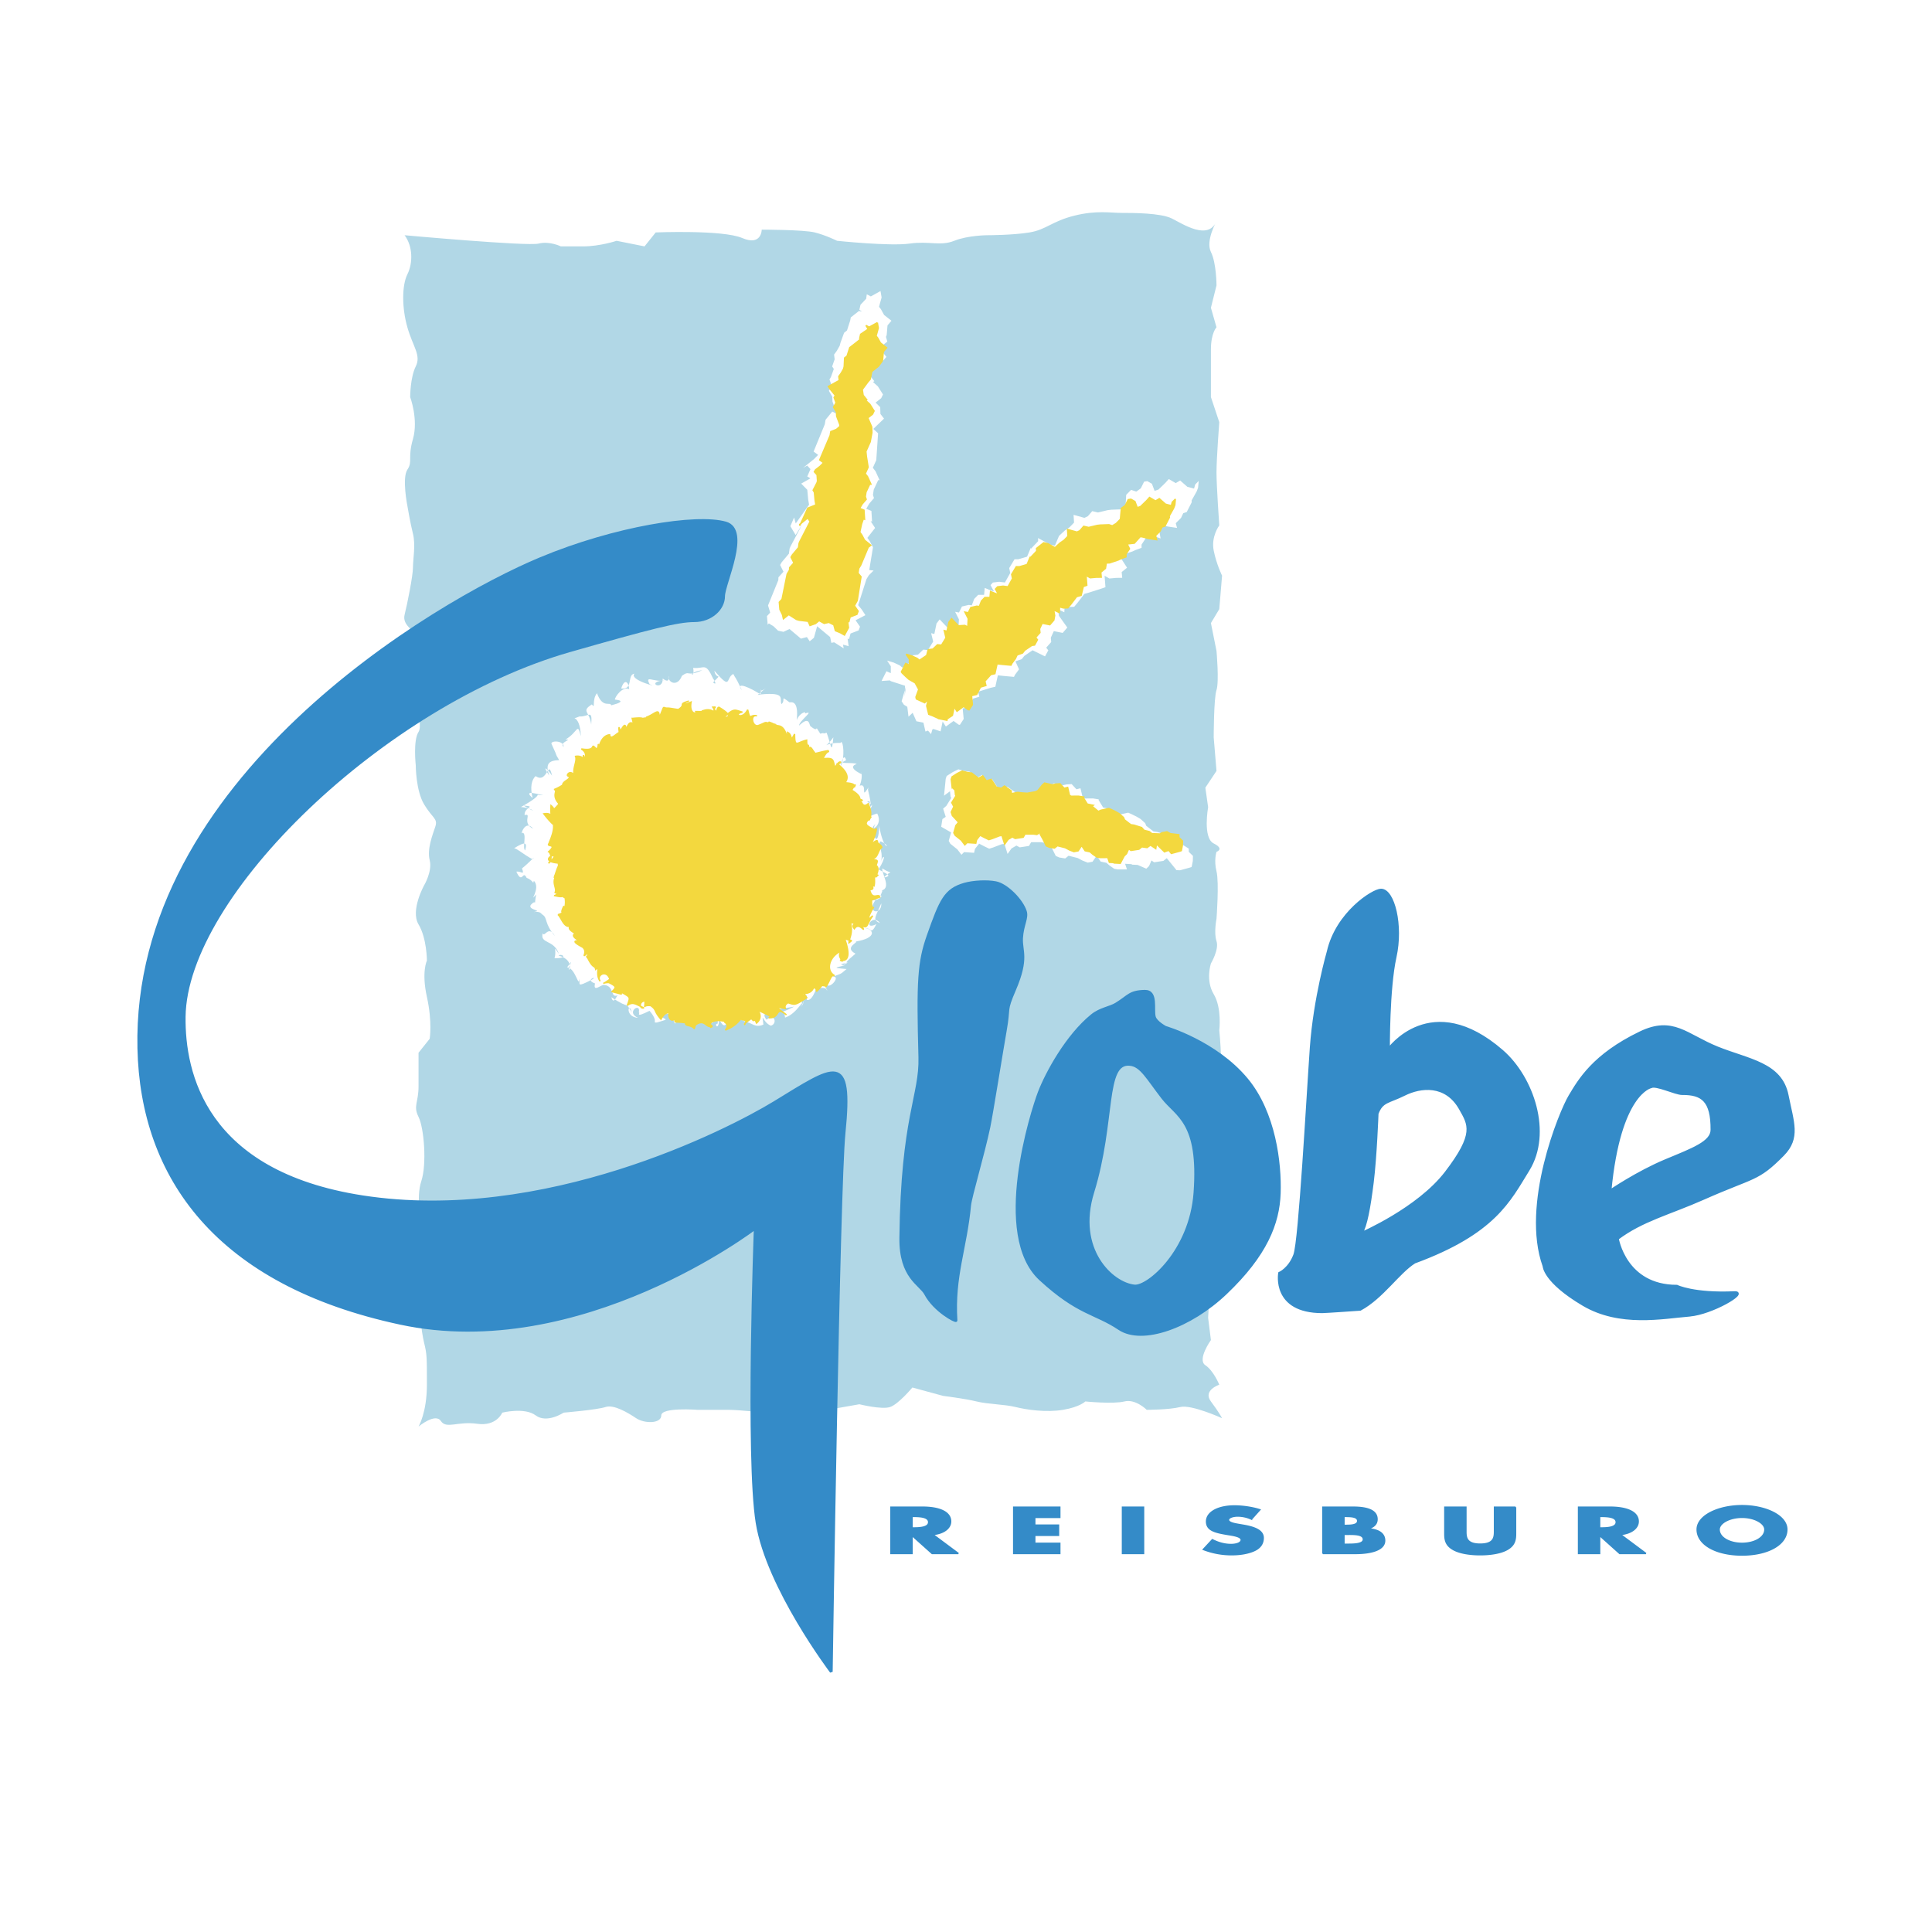
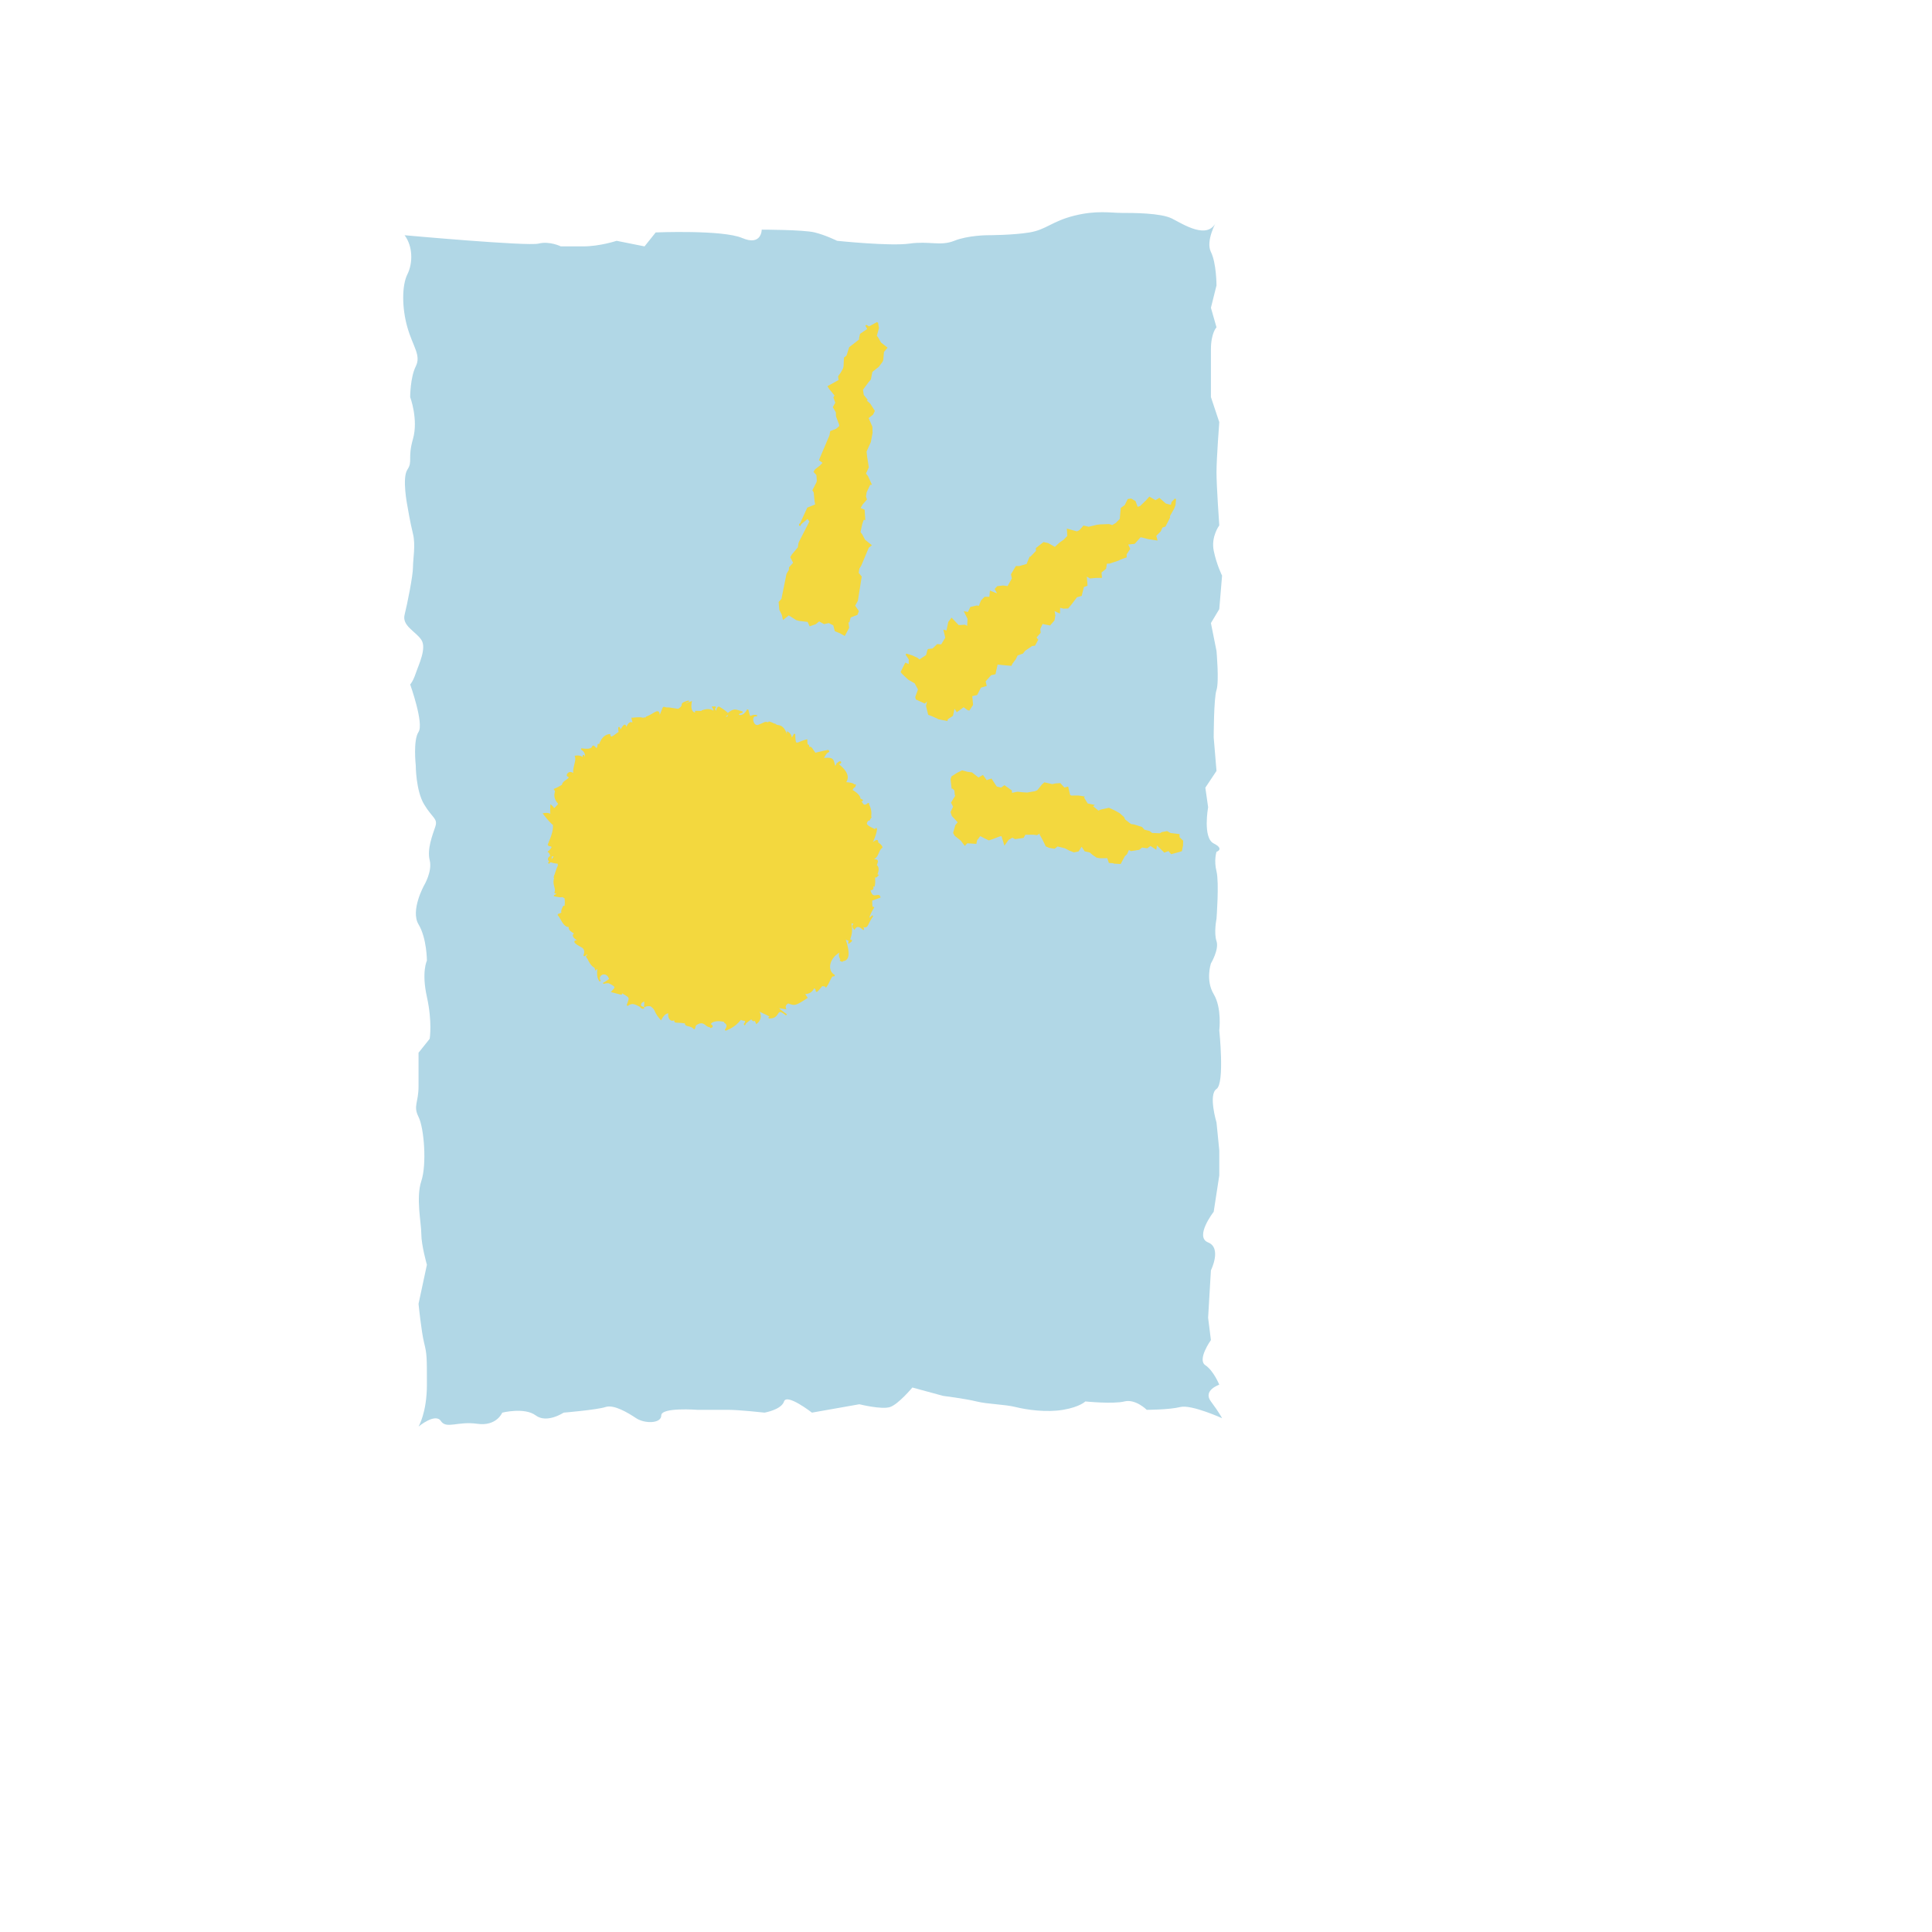
<svg xmlns="http://www.w3.org/2000/svg" width="2500" height="2500" viewBox="0 0 192.756 192.756">
  <g fill-rule="evenodd" clip-rule="evenodd">
    <path fill="#fff" d="M0 0h192.756v192.756H0V0z" />
    <path d="M95.815 151.795c0-.561-.272-2.396-3.781-2.396h-4.116v6.566h4.049v-.588l.658.588h5.221s-2.24-2.193-2.821-2.627c.519-.438.79-.996.79-1.543zM100.164 149.398v6.566h6.547V153h-.127v-.635h.127v-2.967h-6.547zM111.016 155.965h4.05v-6.567h-4.05v6.567zM125.996 149.703c-.811-.262-1.895-.426-2.83-.426-2.25 0-3.762 1.014-3.762 2.523 0 .645.242 1.09.604 1.41-.258.275-1.633 1.752-1.633 1.752l1.32.529a8.855 8.855 0 0 0 3.203.596c.738 0 1.811-.092 2.719-.531.895-.434 1.387-1.188 1.387-2.121 0-.82-.469-1.324-1.033-1.65l1.453-1.619-1.428-.463zM138.27 152.098c.061-.205.09-.395.09-.523 0-.812-.438-2.176-3.375-2.176h-3.975v6.566h4.211c3.521 0 3.902-1.58 3.902-2.26 0-.307-.098-1.072-.853-1.607zM148.131 149.398v3.408s-.012.158-.016.232c-.055.018-.16.047-.436.047-.273 0-.381-.029-.436-.047-.004-.074-.016-.232-.016-.232v-3.408h-4.051v3.572c0 .561 0 1.73 1.348 2.48.986.555 2.4.637 3.154.637.756 0 2.168-.084 3.158-.639 1.344-.748 1.344-1.918 1.344-2.479v-3.572h-4.049v.001zM164.416 151.795c0-.561-.271-2.396-3.783-2.396h-4.115v6.566h4.049v-.588l.658.588h5.238s-2.258-2.193-2.84-2.627c.522-.438.793-.996.793-1.543zM173.803 149.246c-2.641 0-5.445 1.174-5.445 3.352 0 2.072 2.238 3.521 5.445 3.521 3.205 0 5.443-1.449 5.443-3.521 0-2.178-2.805-3.352-5.443-3.352zm0 3.113c.623 0 1.041.176 1.232.305-.16.141-.574.344-1.232.344-.66 0-1.076-.203-1.236-.344.193-.129.609-.305 1.236-.305z" fill="#fff" />
    <path d="M170.996 121.842l3.148-1.316c2.455-.979 3.412-1.426 5.52-3.564 1.355-1.379 1.754-2.789 1.754-4.158 0-1.018-.221-2.014-.428-2.953l-.227-1.059c-.783-3.93-4.059-5.033-6.689-5.922l-1.803-.645c-.674-.273-1.275-.59-1.855-.898-1.908-1.008-4.285-2.266-7.869-.535-4.826 2.33-6.68 4.994-7.754 6.758-.795-1.789-1.941-3.391-3.299-4.568-2.949-2.561-5.93-3.684-8.854-3.33a8.605 8.605 0 0 0-1.467.318c.092-1.461.234-2.924.461-3.946.211-.944.311-1.925.311-2.883 0-2.206-.535-4.282-1.5-5.486-.701-.874-1.646-1.354-2.66-1.354-2.311 0-6.664 3.477-7.715 8.099l.037-.142c-.059.2-1.416 4.933-1.781 10.058l-.289 4.445a14.084 14.084 0 0 0-1.717-2.654c-.598-.723-1.314-1.395-2.08-2.037-.041-.604-.064-.984-.082-1.229.021-.225.041-.516.041-.916 0-1.094-.162-2.699-.961-4.029-.076-.127-.104-.314-.104-.5 0-.156.027-.283.051-.398.334-.643.744-1.638.744-2.716 0-.388-.055-.785-.184-1.179l.018.062a.916.916 0 0 1-.014-.202c0-.229.029-.564.078-.812l.025-.139.012-.151c.053-.678.133-1.902.133-3.09 0-.934-.049-1.842-.199-2.44-.027-.106-.029-.188-.035-.273.215-.359.373-.75.404-1.179.004-.061.008-.126.008-.198 0-.614-.252-1.522-1.258-2.292-.006-.083-.02-.132-.02-.236 0-.354.037-.806.102-1.177l.07-.393-.057-.402s-.07-.501-.145-1.002c.293-.436 1.068-1.601 1.068-1.601s-.322-3.878-.342-4.095c.004-1.689.084-3.517.178-3.947l-.027.1c.17-.511.254-1.278.254-2.292 0-.743-.045-1.618-.135-2.624l-.014-.134-.393-1.964.635-1.062.385-4.609-.307-.632a8.614 8.614 0 0 1-.625-1.885.397.397 0 0 1-.01-.086c0-.2.117-.425.154-.48l.49-.68-.035-.946c-.076-1.059-.273-4.043-.273-5.11 0-1.062.197-3.837.271-4.818l.039-.505-.867-2.599v-4.325c0-.574.102-.81.102-.812l.502-.646-.143-1.456-.371-1.304.467-1.875v-.312c0-.62-.059-2.653-.693-4.163.021-.184.137-.564.352-.975l-.004-.002c.01-.021.025-.036.035-.057 0 0-.393-3.6-.432-3.619-1.855 1.299-3.344.796-3.098.821-.322-.033-1.141-.472-1.49-.661l-.508-.267c-1.443-.721-3.801-.821-6.131-.821l-.684-.027c-1.086-.06-2.576-.141-4.656.38-1.381.345-2.248.779-2.947 1.129-.588.293-.865.426-1.311.501-1.197.2-3.121.244-3.764.244-.25 0-2.482.021-4.271.735-.244.098-.511.094-1.209.056-.699-.04-1.569-.088-2.668.069-1.063.152-4.137-.046-6.224-.251a13.992 13.992 0 0 0-2.279-.812c-1.274-.318-4.547-.354-5.895-.354h-2.505v.611c-2.696-.499-6.784-.387-8.176-.33l-1.14.048-.874 1.092-1.933-.388-.631.207c-.366.12-1.54.431-2.555.431h-1.768c-.701-.244-1.837-.505-3.101-.242-1.046.09-7.275-.367-12.72-.862l-5.611-.509 3.38 4.507c.109.146.165.401.165.661 0 .222-.04.447-.122.612-.495.992-.686 2.209-.686 3.429 0 1.319.222 2.638.516 3.67l.668 1.866.201.535c-.645 1.53-.688 3.471-.688 3.868v.438l.154.428c.104.286.316 1.078.316 1.841 0 .271-.027.539-.096.781-.375 1.311-.375 2.141-.375 2.636v.063c-.332.643-.533 1.438-.533 2.453 0 .784.102 1.676.299 2.674l.587 2.934c.037.143.048.338.048.553 0 .35-.032.753-.062 1.081l-.061 1.098c-.011.511-.446 2.866-.76 4.125a3.73 3.73 0 0 0-.115.908c0 .113.028.223.039.334-10.708 7.497-26.521 21.937-26.521 41.857 0 .273.002.545.008.82.336 15.438 10.309 26.035 28.082 29.836l.451.078.006.033c.195.783.204.814.204 3.566 0 1.949-.294 2.311-.3 2.318l-.179.568s-.351 2.254.273 2.793c.14.207 1.086 1.562 1.04 1.65.499-.959 1.958-1.818 2.131-1.4.439 1.068 2.887.031 4.194.447 1.757.559 3.277-.352 4.216-1.256.247-.014.47-.01.593.023 1.6 1.117 3.524.805 4.938.086 1.219-.109 2.808-.291 3.784-.527.175.062.572.234 1.301.723 1.196.797 3.21 1.174 4.746.355.38-.207.682-.486.939-.799.466-.023 1.09-.02 1.639.021l.094.008h3.039c.057 4.316.23 7.334.526 9.162 1.13 7.008 7.601 15.619 7.875 15.982l4.376 5.781.548-31.408c1.236.256 2.678.426 3.731.074.772-.258 1.54-.857 2.223-1.512.804.219 1.786.484 1.786.484l.176.023c.578.074 2.254.303 3.043.502.735.184 1.534.262 2.307.342.596.059 1.211.121 1.59.215.719.18 3.262.734 5.752.318 1.064-.178 1.84-.459 2.41-.744 1.049.078 2.5.111 3.572-.08.072.043.156.098.213.154l.723.668 1.021.037c.4 0 2.377-.02 3.729-.309.449.031 1.732.457 2.752.92l6.432 2.91-3.156-6.312a8.196 8.196 0 0 0-.215-.381c.445-.16.941-.334.941-.334l-.92-2.436a8.633 8.633 0 0 0-1.172-1.984l.057-.092.553-.791-.111-.967-.223-1.77c.316-.266.662-.52.945-.791.502-.479.971-.953 1.408-1.428.191.59.498 1.209.984 1.791.832.996 2.465 2.186 5.506 2.186.363 0 2.355-.137 3.961-.25l.537-.039.473-.252c1.588-.857 2.805-2.117 3.879-3.229.555-.576 1.119-1.152 1.553-1.465 4.252-1.605 6.828-3.334 8.584-5.055.08 1.287.295 2.553.688 3.752.213 1.199 1.236 3.188 5.107 5.475 3.846 2.273 8.113 1.812 10.936 1.51l1.137-.113c.074-.006 7.299-1.189 7.066-4.805-.08-1.244-1.125-2.523-2.904-2.443-3.209.148-4.588-.41-4.602-.416l-.434-.203-.605-.023c-1.469 0-2.312-.594-2.809-1.24.994-.518 2.078-.953 3.344-1.445l3.171-1.286zM38.46 45.701a.968.968 0 0 1 .1-.24c-.044.068-.06.167-.1.24zm126.876 65.324l.406.123c.764.254 1.42.473 2.117.465.172 0 .27.008.359.018.023.109.045.262.062.484-.543.32-1.613.768-2.459 1.117l-.566.236c-.434.182-.859.375-1.275.574.497-1.782 1.041-2.638 1.356-3.017zm-.004-.181a8.51 8.51 0 0 1 .068-.023l.521-.193c-.162.09-.305.131-.441.168-.062.018-.148.048-.148.048zm-25.467 1.179l.055-.023 1.312-.578c1.598-.799 2.098.092 2.285.426l.084.145c.135.244.322.572.35.686-.004.064-.076.723-1.674 2.803-.732.955-1.77 1.854-2.855 2.635.234-1.963.383-4.721.443-6.094zM38.992 76.922c.048 1.035.261 3.1 1.175 4.622l.636.885c-.244.745-.511 1.703-.511 2.735 0 .38.042.768.131 1.156-.008.151-.136.511-.267.737-.266.479-1.163 2.219-1.163 4.081 0 .799.167 1.621.618 2.375.271.451.417 1.353.459 2.006a7.312 7.312 0 0 0-.229 1.894c0 .719.083 1.58.307 2.59a11.57 11.57 0 0 1 .288 2.488c0 .08-.006.119-.008.188-.307.387-1.175 1.469-1.175 1.469v4.221c0 .414-.052.678-.112.98a5.842 5.842 0 0 0-.136 1.162c0 .566.115 1.246.513 2.039l-.014-.027c.186.449.332 1.715.332 2.846 0 .672-.052 1.297-.177 1.67-.022.072-.031.156-.051.229a39.988 39.988 0 0 1-3.054-.338c-12.916-1.996-15.675-9.326-15.675-15.223v-.225c.081-6.734 7.618-16.759 18.113-24.56z" fill="#fff" />
    <path d="M38.188 50.961c-.001-.012-.001-.021-.004-.033-.002-.001-.01-.045-.01-.045l.014.078z" fill="#fff" />
    <path d="M121.316 22.175c.016-.035.037-.062.053-.098l-.053.098z" fill="#fff" stroke="#fff" stroke-width="3.34" stroke-miterlimit="2.613" />
    <path d="M40.366 23.469s12.248 1.113 13.361.835 2.227.278 2.227.278h2.227c1.67 0 3.34-.557 3.34-.557l2.784.557 1.114-1.392s6.68-.278 8.629.557 1.949-.835 1.949-.835 4.175 0 5.289.278c1.114.278 2.227.835 2.227.835s5.289.557 7.238.278c1.948-.278 3.062.278 4.453-.278 1.392-.557 3.34-.557 3.34-.557s2.506 0 4.176-.278 2.227-1.113 4.453-1.67c2.227-.557 3.619-.278 4.732-.278s3.896 0 5.01.557 3.619 2.227 4.455.278c0 0-1.113 1.948-.557 3.062s.557 3.341.557 3.341l-.557 2.227.557 1.949s-.557.557-.557 2.227v4.732l.834 2.506s-.277 3.618-.277 5.01.277 5.289.277 5.289-.834 1.113-.557 2.505c.279 1.392.836 2.506.836 2.506l-.279 3.34-.834 1.393.557 2.783s.277 3.062 0 3.896c-.279.835-.279 4.732-.279 4.732l.279 3.34-1.113 1.671.277 1.948s-.557 3.062.557 3.618c1.113.557.279.836.279.836s-.279.834 0 1.948c.277 1.114 0 4.732 0 4.732s-.279 1.392 0 2.228c.277.834-.557 2.227-.557 2.227s-.557 1.67.277 3.062c.836 1.391.557 3.617.557 3.617s.557 5.289-.277 5.846c-.836.557 0 3.34 0 3.34l.277 2.783v2.506l-.557 3.619s-1.949 2.506-.557 3.062.279 2.783.279 2.783l-.279 4.732.279 2.227s-1.393 1.949-.557 2.506c.834.557 1.391 1.947 1.391 1.947s-1.67.557-.834 1.67c.834 1.115 1.113 1.672 1.113 1.672s-3.062-1.393-4.176-1.115c-1.113.279-3.34.279-3.34.279s-1.113-1.113-2.227-.836c-1.115.279-3.898 0-3.898 0s-.557.557-2.227.836-3.617 0-4.732-.279c-1.113-.277-2.783-.277-3.896-.557-1.114-.277-3.34-.557-3.34-.557l-3.062-.834s-1.392 1.67-2.227 1.947c-.835.279-3.062-.277-3.062-.277l-4.732.836s-2.505-1.949-2.783-1.115c-.278.836-1.949 1.115-1.949 1.115s-2.505-.279-3.619-.279h-3.062s-3.618-.279-3.618.557c0 .834-1.67.834-2.505.279-.835-.557-2.227-1.393-3.062-1.115-.835.279-4.175.559-4.175.559s-1.67 1.111-2.784.277c-1.113-.836-3.34-.277-3.34-.277s-.557 1.391-2.506 1.111c-1.948-.277-3.062.557-3.619-.277s-2.227.557-2.227.557.835-1.391.835-4.176c0-2.783 0-3.061-.278-4.176-.278-1.111-.557-3.896-.557-3.896l.835-3.896s-.557-1.949-.557-3.062-.557-3.619 0-5.289.278-5.289-.278-6.402 0-1.391 0-3.061v-3.34l1.113-1.393s.278-1.67-.278-4.176 0-3.619 0-3.619 0-2.227-.835-3.618c-.835-1.393.557-3.897.557-3.897s.835-1.392.557-2.505.278-2.505.557-3.34c.278-.835-.278-.835-1.113-2.227s-.835-3.897-.835-3.897-.278-2.505.278-3.34-.835-4.732-.835-4.732.279-.278.557-1.113 1.113-2.505.557-3.34c-.557-.836-1.948-1.392-1.67-2.505.279-1.114.835-3.897.835-4.732s.278-2.227 0-3.34c-.279-1.114-.557-2.784-.557-2.784s-.557-2.784 0-3.619 0-1.113.557-3.062c.557-1.949-.279-4.176-.279-4.176s0-1.948.557-3.062c.557-1.114-.278-1.949-.835-3.897-.557-1.949-.557-4.175 0-5.289.557-1.117.557-2.786-.279-3.9z" fill="#b1d7e6" />
-     <path d="M83.112 97.434c.964-.348.716-.229 1.352-.754-1.824-.146-.693-.17-.145-.398-1.208-.004.897-.418-.309.077 1.574-.895-.663.454 1.344-1.211-1.206-.633.353-1.144.024-1.211 2.118-.355 1.833-1.196.934-1.346.643-.025.541.752 1.127-.39-1.392.686-.421-1.139.364-.104-.819-.317-.436-.618.123-1.974.073 1.396-1.937.885-.134-.811-1.513.428-.286.822.2.048-.382.219.196-.537-.012-.524.954-.271 0-1.614.044-2.196 1.169.743.948.021.148.929.923-.219.299-.35-.517-.83.826-1.307.524-1.644.215-.741.427-1.019-.781-2.733.5-1.754.35.336-.28.388-.653-1.86-.059 2.626-.912.635-.379-.188-.884.933.881.284.184-1.029-1.021.242-1.551 1.083-.533-.741.062-.492-.221.652-.213-.463.814.255-.937-.347.1.25-.188-1.374-.359-1.325-.221-1.659-.881 1.376-.012-.48-.887-.164.436-1.054.027-1.697.213-1.142.506.196-1.715-.613-.505-1.027-.436-.211-2.076.075-1.062-.37-.266-1.085-.745 1.259-.392.292.279-1.206.029-2.443-.171-2.02-1.781-.062-1.712.835-.707-.56-.172 1.894-.217.741-.668-.457-.679.2.062-.084-.639.094-.705-1.17.027.076-.992-.761-.123-.209-.108-1.015-1.129-.042.039-.519 1.682-1.611.584-1.204.251-.261-.499-.144-.809.647.213-2.023-.539-1.764-.724-1.771-1.018-.758-.318-.24-.8.181-.229-.559.493-1.206-2.089-.966.158-1.067-.353.075.536-.645-1.23 1.033-.714.578-.487.674-.941-.638-2.655-1.425-1.901-.432-.737-1.564-.597-1.1-.864-1.641-.802.408-.125 1.72-1.891-.324.179 1.013.893.117-.13 1.175.48.367.077-.334.026-.346-.806-1.764-.87-.976-2.01-1.11.244 1.229-.864.5.917.225-1.633.743-1.194-.06-2.041.569-.411 1.108-1.396.731-1.34.004-.008-.077.242.883-.572.264.035 1.358-1.824.297.222.178-1.077.246-2.052-.599-1.525.394 1.215.397-2.125-.407-1.515-1.058-.771.092-.082 1.647-1.326 1.477.355-1.091.752-.589.802.073-.72-.327-1.457.841-1.428 1.036.153.018 1.376.131-.371.574-.09-.426-.837.38-1.418-1.208-.538.656-.123 1.664-.509 1.115-1.108.708-.222.661-.067 2.016.147-1.634-.296-.733-1.162-.816-1.157.501.033-.543.129 1.978-.363-1.474-.273-.396-1.533.323.822-.021-.692.264-.189.743.055-.693-1.501-.666-1.169-.223.775 1.656.167.58.728 1.538-1.093.033-1.375.405-.999 1.543-.839-1.292-.048-.522.288.008-.41-1.774-.439.879-1.641.042-.407.374-.566 1.121-.298 2.188-.99-.865.434-.387 1.087-.276-1.367-.014.538-.371-2.25 1.173 1.242.094 1.77.803.267-.146 1.346.119.03.13.098.955.791-.229-.344.773.856 1.361-.843-1.039-1.338.843-1.083.392.482.026-.013 1.472.274 1.771.244-.847-.004-.902-1.092-.219.311.029.91.608 1.839 1.1.475-.562-.394.401-1.056.91.274.766-.067.25-.562.326.601 1.332.634-.219 1.023.614.691.258.648.729.718.294.764.748-.616 2.341.232 1.366-.242 1.484.109.323-.542 1.054-.293.522 1.296.526.31.699.679-.069.67.119.854.253.553.334.153.843 1.251 2.148-.643-1.169-1.056.217-1.211-.29-.319 1.081 1.134.62 1.604 2.06-.656-.945-.182-.39-.431.436 1.451.033.715-.507.405-.265 1.872.514.793 2.051 1.056 1.133.42-.984.054-.238-.213.037.852.066 1.18 2.172 1.225 1.123.119.562-.386.959 1.3.086.597-.379-.818.035.269.402-.234.969.663.059.921.154 1.075.121.555 1.406 1.405 1.006-.144-.105-.451 1.115-.698.213 2.092 1.393 1.21.234 2.037 1.49-.319-1.145-.737.494.637.572-1.313-.549.308-1.615.065-.533.225-.02-.528.623 1.071-.168.969 1.129.204 1.189.726 1.168 1.76-.523.396-.053.169-1.145.98.582 1.123-.227 1.632 1.26 1.152-1.566 1.308-.109 2.139-.002-1.619.303-.972-.041-.647-.781.479.578-.351.127.194-.076.695-.102.553.475 2.063.793.499-.844.58-1.092.524.066-.43-.027.111.857.144-.447.686 1.379.761.107 1.49-.812.244-.174-.47.381 1.202 1.092.566.062.91.633 1.724.254-.169-1.422-.109-.234.74.113.668-.16.415-1.309-.428-.6-.716-.869.493-.918 2.755-1.299-1.72.906-.974.043-.908 1.09 1.2-.357 2.01-2.158 1.569-1.129.399.061.441-2.066.038-.07-.001.58.644-2.041.56-.57.673.24 1.119-1.896 1.049-1.15 1.575-.283.755.928.906-.539.115.89 1.533-.674.665-.631zM87.848 29.038l-.963.534-.407-.206-.058.438-.568.604-.113.495.259.182-.299-.06-.816.643-.058.308-.319.994-.29.23-.362.999-.072.286-.285.506-.281.384.057.472-.249.715.167.249-.291.807-.143.241.227.622-.286.513.34.589.019.482.368.976.016.224-.407-.202-.668.818-.076.451-1.117 2.722.453.33-.42.425-1.086.872.418-.231.323.355-.32.732.314.19-.919.523.606.615.092.989.089.501-1.333 1.87-.163-.594-.373.868.525.881.666-1.075-1.181 2.221-.084.202-.069.509-.722.859-.157.273.335.67-.502.559-.012.282-1.026 2.525.215.715-.321.348.072.865.115-.135.479.297.443.428.537.116.601-.283 1.144.962.593-.158.279.421.422-.349.321-1.152 1.298 1.082.119.576.278-.057.952.608-.067-.372.561.153-.1-.744.145.028.146-.548.803-.308.142-.372-.443-.64.982-.51-.368-.566-.355-.433.823-2.587.242-.397.475-.471-.435-.047.373-2.272-.315-.593-.245-.348.771-.986-.447-.682.146.05-.068-1.069-.514-.213.298-.512.474-.552-.104-.317.081-.535.441-.937.14-.004-.399-.879-.273-.355.342-.76.182-2.682-.478-.434 1.068-1.029-.357-.463-.021-.679-.463-.456.56-.44.181-.371-.513-.809-.485-.433.134-.087-.426-.528-.659-.58 2.007-.984.278-.329-.695-.873.112-.109.677-.542-.134-.472.071-.187.082-.961.393-.461-.732-.576-.325-.587-.184-.229.259-.936-.11-.636zM90.181 70.306l-.226-.342.431-1.477-.132.994.042-1.064-1.415-.455-.097-.078-.831.059.487-.973.434.19.001-.691-.37-.563.676.206.603.285.241.21.847-.563.178-.69-.005.027.543-.066.526-.501.469.04.52-.844-.2-.837.317.078.217-1.044.311-.409.787.824.743-.046.344.176.051-.96-.38-.752.386.073.294-.601.673-.158.312.037.241-.64.395-.404.59.002.064-.693.453.19.467.164-.344-.635.238-.257.627-.075.573.071.531-.952-.104-.484.532-.883.369.002.881-.257.371-.885.019.092.717-.758-.014-.309 1.196.651.488.107.41-.969.145-.138.435-.404.463-.316.457-.469-.047-.777 1.082.301.338-.16.442-.51.574.134.988-.238.336-.038 1.024-.039.38.129.086-1.578.485-.49.523.17.447-.323.334-.672.317-.05.459.263.269.71.387-.134.697-.676.332-.37.694.405.439-.263.721.634.668.172.111-.405.291-.294.063-.069-.065.68-.138.37-.51.91.015.17-.502.984-.345.112-.221.473-.527.527.129.468-.946-.142-.662-.173-.279-.048.244 1.413-1.646-.572-.141-.032.295.604-.408.618.004.319-.645.236-.25.121-1.006.334-.373.014.826 1.278-.537.436.053.572-.606.009-.671.06-.481-.273.086 1.142-.402.139-1.178.378-.525.148-.633.831-.379.457-.502.019-.457-.129-.027.657-.647-.303.109.657.836 1.17-.463.536-.882-.179-.303.657.041.432-.5.563.211.264-.33.605-1.242-.611-.827.565-.25.32-.632.223.359.797-.402.541-.102.211-1.016-.094-.593-.062-.25 1.139-.473.108-1.24.389.117.499-.633.189-.43.842-.6.139.101 1.051-.381.586-.123-.023-.505-.367-.768.559-.323-.505-.205.985-.714-.24-.108.058-.13.455-.306-.351-.251.094-.204-.887-.698-.138-.375-.845-.414.391-.121-.989-.34-.209zM117.531 83.988l-.314-.244-.588-.142-.281-.318-.879-.279-.383-.054-.725-.56-.107-.267-.467-.42-.422-.245-.496-.243-.31-.134-.909.199-.308.136-.737-.612.143-.096-.684-.14-.466-.764.037-.05-.588-.096-.84.008-.189-.098-.219-.923-.403.1-.478-.517-.51.033-.39.084-.881-.203-.213.176-.58.718-.289.121-.926.159-.568-.034-.516-.062-.109.014-.633.133-.03-.335-.771-.551-.375.266-.561-.135-.08-.11-.519-.792-.547.186-.43-.592-.492.288-.778-.608-.506-.067-.594-.162-.463.227-.165.09-.542.349-.095.279-.169 1.685.599-.443.057.555.067.107-.492.795-.32.28.259.815-.33.224-.123.764.989.568-.236.845.161.286.695.555.412.541.262-.263.998.068.091-.388.413-.528.501.264.508.244.391-.125.838-.32.283-.042.318 1.01.389-.549.496-.288.328.178.922-.142.213-.371h.953l.418.052.625-.374-.236.355.306.543.393.793.348.153.595.097.338-.269.908.227.491.259.511.201.481-.092.41-.61.4.597.573.123.322.278.455.317.34.063.93-.002-.184-.558.691.038-.047.044.61.031.861.376.272-.261.246-.561.263.185.924-.142.338-.271.971 1.196.357.011.926-.253.225-.072.119-.6.013-.512-.414-.401-.002-.323-1.074-.676z" fill="#fff" />
-     <path d="M56.858 64.917c8.028-2.292 10.739-2.992 12.41-2.992 1.67 0 2.924-1.183 2.924-2.435 0-1.253 2.649-6.609.207-7.309-2.922-.834-11.052.463-18.464 3.55-10.558 4.396-40.663 22.128-40.083 48.852.28 12.854 7.789 23.525 26.101 27.441 17.961 3.842 35.399-9.488 35.399-9.488s-.86 22.92.185 29.393c1.044 6.471 7.4 14.867 7.4 14.867s.72-48.283 1.274-53.746c.835-8.211-.879-6.75-6.958-3.039-4.678 2.855-22.979 12.193-41.08 9.395-15.795-2.441-17.863-12.387-17.797-17.955.142-12.134 19.916-31.233 38.482-36.534zM92.612 93.339c1.241-3.507 1.677-4.573 3.632-5.127.87-.246 2.229-.318 3.112-.143 1.092.218 2.584 1.744 2.945 2.863.211.661-.305 1.35-.379 2.668-.072 1.319.664 1.968-.701 5.144-.973 2.266-.479 1.594-.926 4.09-.258 1.439-1.375 8.396-1.633 9.621-.57 2.707-1.839 6.943-1.921 7.809-.403 4.291-1.641 7.061-1.361 11.479.01.156-2.129-.949-3.033-2.656-.519-.979-2.519-1.629-2.475-5.57.139-12.102 2.006-14.195 1.901-18.033-.208-7.636-.093-9.517.839-12.145zM108.955 101.309c.809-.656 1.787-.758 2.402-1.135 1.283-.791 1.344-1.24 2.855-1.273 1.26-.029.744 1.818.961 2.568.15.52 1.098 1.029 1.098 1.029s5.008 1.447 8.119 5.205c2.76 3.336 3.346 8.365 3.242 11.354-.104 2.99-1.326 6.135-5.34 9.957-3.525 3.359-8.318 5.096-10.625 3.549-2.396-1.609-4.076-1.443-7.871-4.941-4.76-4.387-.85-16.693-.104-18.645.751-1.95 2.767-5.647 5.263-7.668zm3.785 4.882c-2.646-.277-1.525 5.668-3.713 12.754-1.764 5.715 1.9 9.141 4.166 9.363 1.344.131 5.598-3.459 6.027-9.293.525-7.141-1.816-7.67-3.227-9.502-1.532-1.988-2.138-3.204-3.253-3.322zM132.514 94.954c.879-3.866 4.486-6.149 5.271-6.149 1.229 0 2.107 3.513 1.404 6.675s-.66 9.229-.66 9.229 4.236-5.99 11.322.162c3.059 2.654 4.893 8.162 2.609 11.852-1.879 3.031-3.342 6.256-11.336 9.197-1.615 1.01-3.213 3.52-5.42 4.709 0 0-3.434.242-3.785.242-4.947 0-4.256-3.838-4.256-3.838s.984-.42 1.512-1.824c.527-1.406 1.299-15.797 1.648-20.717.353-4.918 1.691-9.538 1.691-9.538zm4.882 16.144s-.16 4.312-.479 6.867c-.32 2.555-.639 4.312-1.119 5.109 0 0 5.686-2.445 8.467-6.066 2.996-3.904 2.328-4.803 1.436-6.389-1.436-2.557-3.99-2.236-5.588-1.438-1.597.798-2.236.639-2.717 1.917zM168.564 131.213c-2.678.225-6.959 1.09-10.588-1.057-3.904-2.307-3.926-3.836-3.926-3.836-2.193-6.107 1.635-15.393 2.576-16.957.938-1.566 2.354-4.068 7.01-6.316 3.279-1.584 4.59.246 7.695 1.5 3.109 1.254 6.344 1.562 6.975 4.734.541 2.717 1.221 4.248-.428 5.922-2.551 2.59-2.861 2.113-7.898 4.348-3.445 1.529-6.146 2.164-8.613 4.02 0 0 .76 4.756 5.928 4.756 0 0 1.674.826 5.756.641 1.336-.062-2.26 2.061-4.487 2.245zm-7.937-12.369s2.729-1.871 5.59-3.062c2.66-1.107 4.58-1.803 4.586-3.055.018-2.926-.965-3.637-2.967-3.619-.668.008-2.605-.957-3.115-.68 0 0-3.166.58-4.094 10.416z" fill="#348bc8" stroke="#348bc8" stroke-width=".279" stroke-miterlimit="2.613" />
    <path fill="#f3d83e" stroke="#f3d83e" stroke-width=".14" stroke-miterlimit="2.613" d="M87.532 32.192l-.816.45-.319-.173.221.37-.749.511-.095.419.299.155-.255-.052-.69.545-.343.259-.269.843-.246.196-.041.843-.059.242-.242.429-.238.327.048.4-1.09.602.14.213.555.682-.121.205.192.526-.243.434.289.499.016.407.313.826.011.19-.343.301-.565.221-.066.382-1.038 2.445.383.28-.356.36-.447.343-.118.198.273.302.042.618-.046.163-.388.756.123.206.077.837.075.423-.812.327-.799 1.745-.002-.13.79-.638.249.348-1.029 2.006-.073.171-.06.43-.61.727-.134.23.286.569-.426.472-.01.24-.24.407-.509 2.508-.273.295.062.731.254.513.092.411.531-.425.77.49.273.077.89.105.187.419.551-.194.357-.296.507.282.47-.105.493.251.158.58.491.202.415.234.395-.733-.084-.632.124.025.123-.465.68-.261.121-.314-.376-.542.282-.51.38-2.381-.301-.365.069-.462.205-.337.747-1.779.259-.2-.628-.506-.265-.505-.207-.294.18-.835.173-.497.123.042-.058-.906-.433-.18.249-.432.404-.467-.089-.269.069-.455.373-.79.118-.005-.338-.744-.23-.3.29-.643-.165-1.029-.059-.541.432-.964.169-.912-.018-.574-.391-.904.474-.372.153-.315-.434-.684-.41-.368.113-.073-.361-.445-.084-.571.556-.754.238-.279.144-.739.096-.094.573-.458.357-.478.061-.156.07-.816.331-.389-.618-.488-.276-.497-.156-.194.22-.793-.093-.536zM91.38 69.558l.285-.776-.347-.636.126.059-.766-.438-.259-.232-.405-.39-.077-.11.42-.839.375.163.002-.595-.321-.487.584.179.522.245.21.182.729-.487.155-.596-.006.024.469-.058.455-.432.405.035.447-.73-.171-.722.275.067.186-.9.269-.355.68.71.64-.038.298.151.044-.827-.328-.65.332.063.256-.521.581-.134.268.031.211-.553.34-.349.509.004.057-.599.389.163.404.142-.299-.55.207-.22.543-.065.494.061.457-.822-.087-.418.458-.765.319.004.76-.222.32-.766.017.081.62-.655-.012-.267.709-.56.426.094.703.397.127-.121.377-.347.398-.273.397-.407-.043-.669.937.258.289-.136.383-.442.494.116.856-.204.289-.034.883-.033.33.109.394-.237.418-.425.1-1.089.386-.278.289-.582.274-.042.396.227.233.616.334-.117.601-.583.288-.321.597.351.381-.228.621.547.578.15.096-.35.252-.253.053-.06-.055.586-.119.32-.442.786.016.145-.436.851-.298.096-.19.409-.455.455.109.405-.814-.123-.572-.15-.242-.042-.59.66-.621.068-.121-.028.253.523-.351.532.002.276-.557.201-.215.106-.867.29-.324.011-.088.542-.463.378.043.494-.519.007-.58.052-.416-.236.074.987-.348.121-.217.884-.453.129-.545.718-.328.396-.433.015-.397-.112-.021.569-.561-.261.098.566-.08.45-.401.462-.762-.154-.263.567.037.374-.432.486.182.229-.283.521-.272.035-.717.487-.214.275-.545.194-.17.368-.35.467-.088.182-.877-.08-.511-.054-.217.983-.41.094-.588.656.101.43-.547.163-.371.728-.518.121.087.906-.329.507-.106-.021-.437-.317-.663.484-.28-.436-.177.849-.535.355-.014.13-.835-.169-.101-.061-.538-.24-.336-.125-.204-.841.158-.648-.357.338-.825-.375-.055-.18zM95.001 78.561l-.093-.813.082-.241.467-.301.143-.079.4-.196.514.141.434.057.673.526.428-.248.369.509.473-.159.447.683.068.094.487.117.322-.229.666.477.027.288.545-.115.094-.011.447.051.492.031.797-.139.25-.103.502-.62.186-.152.759.175.336-.073.44-.028.416.447.346-.087.187.798.164.083.727-.006.509.083-.035.044.405.658.589.123-.125.083.639.528.264-.119.787-.171.269.117.428.209.363.212.403.362.096.23.623.485.332.046.757.241.243.275.509.123.27.209.82.031.192-.122.492-.095.345.19.842.1.002.278.358.346-.014.443-.102.519-.191.063-.801.218-.26-.318-.427.158-.799-.784-.072.464-.522-.35-.344.244-.519-.074-.291.236-.797.123-.227-.161-.214.483-.235.227-.39.733-.528-.027.041-.038-.597-.032-.163-.48-.802.004-.295-.058-.393-.271-.277-.242-.492-.105-.346-.517-.355.526-.416.081-.444-.173-.422-.224-.783-.196-.293.232-.515-.084-.299-.133-.338-.683-.264-.468.201-.308-.539.323-.361-.044h-.822l-.182.32-.799.121-.285-.153-.426.249-.336.472-.273-.871-.246.036-.723.279-.34.107-.437-.211-.434-.228-.355.455-.078.335-.862-.059-.228.229-.354-.469-.601-.478-.14-.248.203-.729.269-.33-.615-.661-.115-.353.258-.543-.206-.401.424-.688-.057-.092-.05-.479-.277-.26z" />
-     <path d="M95.614 154.992h-2.616l-1.984-1.777h-.021v1.777h-2.102v-4.619h3.143c1.597 0 2.809.436 2.809 1.422 0 .637-.622 1.188-1.771 1.305l2.542 1.892zm-4.621-2.549h.204c.685 0 1.457-.074 1.457-.576s-.772-.574-1.457-.574h-.204v1.15zM103.238 151.391v.771h2.369v1.016h-2.369v.797h2.498v1.017h-4.597v-4.619h4.597v1.018h-2.498zM111.99 150.373h2.102v4.619h-2.102v-4.619zM124.861 151.562a3.288 3.288 0 0 0-1.395-.307c-.387 0-.9.127-.9.385 0 .271.568.375.934.441l.535.092c1.125.191 1.994.516 1.994 1.262 0 .459-.193.932-.836 1.244-.635.305-1.48.434-2.295.434a7.798 7.798 0 0 1-2.842-.525l.9-.969c.527.264 1.148.479 1.867.479.492 0 1.018-.143 1.018-.467 0-.336-.826-.453-1.275-.525-1.318-.215-2.186-.41-2.186-1.305 0-.938 1.166-1.551 2.785-1.551.814 0 1.812.148 2.529.381l-.833.931zM131.982 154.992v-4.619h3.002c1.438 0 2.402.318 2.402 1.201 0 .416-.236.754-.891.943v.012c1.158.086 1.65.533 1.65 1.176 0 .969-1.447 1.287-2.926 1.287h-3.237zm2.104-.92h.266c.621 0 1.674.02 1.674-.488 0-.559-1.041-.504-1.729-.504h-.211v.992zm0-1.886h.234c.559 0 1.137-.053 1.137-.445 0-.424-.654-.447-1.223-.447h-.148v.892zM151.207 150.373v2.598c0 .594-.043 1.182-.848 1.629-.676.379-1.736.514-2.68.514s-2.004-.135-2.68-.514c-.805-.447-.846-1.035-.846-1.629v-2.598h2.1v2.434c0 .598.074 1.254 1.426 1.254 1.35 0 1.428-.656 1.428-1.254v-2.434h2.1zM164.213 154.992h-2.615l-1.982-1.777h-.023v1.777h-2.1v-4.619h3.141c1.596 0 2.809.436 2.809 1.422 0 .637-.623 1.188-1.77 1.305l2.54 1.892zm-4.621-2.549h.203c.688 0 1.459-.074 1.459-.576s-.771-.574-1.459-.574h-.203v1.15zM178.271 152.598c0 1.494-1.877 2.547-4.469 2.547-2.596 0-4.473-1.053-4.473-2.547 0-1.396 2.145-2.377 4.473-2.377 2.327 0 4.469.98 4.469 2.377zm-6.753.004c0 .797 1.029 1.379 2.285 1.379 1.252 0 2.281-.582 2.281-1.379 0-.637-1.029-1.219-2.281-1.219-1.256 0-2.285.582-2.285 1.219z" fill="#348bc8" stroke="#348bc8" stroke-width=".14" stroke-miterlimit="2.613" />
    <path d="M76.691 101.537c.618.043.762-.268.902-.471.14-.203.274-.297.871.186-.591-.432-.844-.627-.837-.697.006-.068.273-.012.726.059-.119-.312.115-.48.259-.566.142-.088.197-.098-.279-.096.513.139.705.258.943.232.24-.027.524-.201 1.219-.645-.304-.439-.265-.389-.246-.311.019.08.019.188-.359-.135.732.119 1.073-.17 1.209-.412.134-.242.062-.436-.039-.129.392-.043.378.195.392.295.014.102.052.066.543-.521-.159-.02.012-.018.18.008.169.023.338.068.175.133.146-.117.273-.396.397-.652.125-.26.248-.494.384-.52-.128-.082-.386-.043-.469 0-.081.047.015.096.593.039-.47-.264-.603-.771-.443-1.278.158-.507.609-1.008 1.306-1.258-.484.286-.371.625-.232.849.138.222.304.328-.075.144.71.159.831-.346.771-.908-.062-.564-.301-1.187-.319-1.257.315.154.542.175.632.198.088.025.042.056-.19.232.008-.274.107-.486.175-.774.067-.29.102-.656-.02-1.24.496.079.468.09.378.154-.088.063-.24.179.004.464.248-.399.555-.224.739-.077.184.148.244.269-.003-.236.326.171.438.138.547-.044.111-.185.223-.516.547-.94-.449.464-.463.288-.344-.023.12-.312.371-.76.451-.84-.058.051-.117.107-.161.036-.044-.073-.073-.273-.064-.729-.245.088-.334.118-.215.077.119-.044.446-.163 1.029-.38-.052-.227-.238-.123-.445-.105-.206.015-.432-.058-.559-.638.369-.007.335-.157.283-.276-.054-.119-.131-.207.149-.09.088-.305.042-.631.044-.852.002-.223.052-.338.334-.223-.296.305-.194.153-.09-.121.103-.274.207-.671-.084-.854.123-.35.157-.453.065-.504-.094-.052-.317-.052-.708-.188.449.084.632-.113.762-.371.133-.257.209-.576.447-.731.031-.104-.197-.311-.376-.44-.179-.128-.306-.182-.075.021.109-.35-.077-.276-.271-.145-.196.131-.401.325-.334.217.286-.528.432-.994.487-1.267.056-.275.02-.355-.061-.114-.582-.278-.864-.434-.91-.612-.048-.179.14-.376.498-.741-.312.421-.219.428-.133.175.089-.253.169-.768-.169-1.401.065-.144-.025-.019-.167.06-.144.077-.342.106-.495-.234-.223-.128-.104-.157-.012-.181.092-.022.159-.04-.163-.153-.027.006.02-.071-.052-.223-.073-.152-.265-.38-.766-.676.119-.211.248-.407.313-.484.063-.078.067-.04-.065.213.132-.253-.12-.357-.392-.409-.271-.052-.562-.052-.507-.092.331-.403.19-.818-.059-1.158-.248-.338-.603-.601-.695-.703.299-.04.345-.173.264-.18-.082-.006-.292.111-.5.574-.145-.364-.146-.622-.265-.77-.117-.149-.349-.19-.958-.123.205-.474.372-.622.468-.678.097-.056.123-.021.046-.131-.478.075-.874.187-1.121.244-.25.058-.353.062-.246-.077-.117-.119-.234-.356-.341-.449-.106-.09-.201-.039-.274.422.067-.649.029-.684-.029-.687-.056-.004-.128.022-.127-.503-.497.117-.794.32-.971.316-.175-.003-.229-.213-.232-.923-.272.511-.302.538-.334.401-.034-.135-.073-.43-.362-.561.044.207-.166.288-.289.322-.123.034-.163.023.215.048-.209-.682-.455-.902-.666-.986-.211-.085-.386-.033-.453-.171a3.851 3.851 0 0 1-.634-.217c-.083-.041 0-.027.357.121-.517-.056-.622-.11-.722-.102-.1.008-.19.079-.674.271-.324.146-.561-.138-.62-.436-.062-.295.053-.604.43-.509-.367-.092-.53.056-.636.077-.105.019-.155-.087-.292-.684-.271.538-.645.64-.83.586-.184-.054-.178-.264.304-.35-.413-.116-.615-.221-.849-.177-.234.046-.498.242-1.033.733.578-.018.576-.207.373-.429-.203-.222-.608-.474-.834-.612-.173.05-.177.28-.211.382-.033.1-.098.073-.394-.389.322-.018.244-.016.175.088-.072.102-.133.305.219.689-.263-.388-.576-.501-.841-.515-.265-.012-.48.077-.545.092.075.063.221.084.187.09-.035.006-.248-.005-.885-.005.066.125-.109.201-.274.09s-.321-.41-.211-1.038c-.629.265-.787.267-.735.186.05-.078.312-.236.519-.286-.574.169-.634.242-.646.338-.011.095.023.216-.361.478.117.059-.113.025-.399-.023-.286-.046-.63-.105-.739-.09-.282.005-.33-.107-.388-.042-.056.065-.121.311-.436 1.037.017-.568-.069-.674-.276-.593-.211.08-.543.346-1.025.52.539.174.415.105.147.079-.267-.027-.677-.01-.706.338.419-.267.248-.344-.044-.356-.294-.012-.71.044-.779.042.163.668.132.555 0 .478-.134-.075-.369-.116-.621.7-.011-.371-.063-.522-.168-.468-.104.056-.263.317-.494.77-.059-.527-.05-.612-.014-.534.037.081.102.327.158.461-.115-.099-.374.137-.616.309-.24.171-.46.278-.5-.083-.346.033-.589.248-.751.49-.161.242-.244.51-.267.648-.121-.163-.115-.191-.117-.128a.749.749 0 0 1-.162.436c-.38-.396-.34-.33-.415-.204-.072.127-.267.317-1.112.169.437.272.464.587.395.754-.067.165-.232.184-.178-.134.039.343.031.342-.081.269-.111-.071-.328-.213-.71-.146.092.246.012.544-.069.87-.079.326-.156.679-.058 1.037-.204-.315-.415-.315-.547-.232-.133.084-.188.253-.083.276.287.151.087.284-.144.444-.23.157-.491.346-.332.61.208-.324.265-.363.13-.264a4.593 4.593 0 0 1-1.039.569c.223.042.154.167.114.384-.039.219-.046.53.301.945.254-.388.363-.415.29-.24-.073.173-.328.545-.798.952.011.046.061.023.057-.054s-.063-.209-.271-.386c-.04.81.04.971 0 .952-.039-.019-.196-.219-.714-.13.518.676.833.967.983 1.096.148.131.132.096-.011.121.025.392-.129.874-.262 1.229-.134.353-.248.58-.144.455-.24.25-.013.242.146.29.158.049.248.155-.265.625.009-.094.153.044.225.276a.808.808 0 0 1-.217.841c.911-.793.533-.856.24-.691-.294.165-.501.554.754.67.006.348.052.234.021.274-.031.041-.139.236-.434 1.204.09-.422.122-.317.136-.18.014.136.01.305.029.004-.229.357-.182.672-.116.95.068.281.154.521.006.728.215-.117.248-.029.2.077-.046.105-.173.229-.274.177.631.147.737.115.772.092.033-.024-.006-.042.335.142.112.678-.063 1.164-.196 1.346-.134.185-.226.062.05-.478.324.159.216.368.011.532-.206.165-.509.284-.582.267.19.159.345.541.551.828.203.286.455.474.833.248-.106.073-.286.157-.24.317.048.161.324.397 1.136.77-.211-.279-.557-.302-.681-.183-.125.118-.031.378.635.668-.57-.065-.605.037-.451.181.151.144.496.33.682.431.314.271.221.594.173.744-.048.151-.05.13.451-.286-.082-.004-.107.246-.128.42-.021.175-.037.276-.098-.029.332.721.531.94.662 1.04.128.101.188.08.24.318.243-.222.227-.093.213.174-.012.27-.021.676.232 1.01-.224-.307-.059-.609.2-.711.261-.098.614.006.768.514-.422.324-.61.4-.61.398s.188-.08.514-.066c.418.207.596.332.618.455.021.125-.107.248-.301.453.824.215.937.25.916.23-.021-.02-.174-.1.117-.121.425.244.617.355.668.506.052.154-.038.35-.18.758.295-.225.524-.238.77-.158.248.078.514.254.883.404-.213.066-.354-.09-.357-.273s.129-.393.463-.434c.021.477-.052.57-.021.559.028-.014.163-.133.597-.078.319.23.384.35.465.521.078.172.172.393.551.83.222-.393.404-.545.553-.604.148-.062.263-.031.345-.059-.128.053-.138.332-.042.535.096.205.297.328.595.074-.075.254-.081.312.071.332.151.02.458 0 1.013.102.06-.061-.034-.02-.062.053-.027.068.012.168.336.223.364.092.462.23.501.268.038.037.016-.029.136-.348.417-.297.675-.262.875-.152.199.111.34.295.514.299.305.131.284-.006.219-.088-.067-.086-.18-.117-.058.217-.24-.301-.063-.549.301-.658.363-.109.916-.084 1.421.168-.455-.072-.368-.084-.248.021.121.104.274.322-.042.707.613-.23.979-.523 1.211-.752.231-.229.327-.393.392-.373-.006.111.175.1.305.137.133.037.215.121.02.424-.067-.029.144-.211.352-.367.207-.158.411-.291.326-.223.197.271.251.207.292.164.04-.045.067-.07.212.287.319-.262.378-.557.34-.807a1.03 1.03 0 0 0-.268-.537c.35.211.784.389 1.055.529.271.138.381.235.085.284z" fill="#f3d83e" stroke="#f3d83e" stroke-width=".14" stroke-miterlimit="2.613" />
  </g>
</svg>